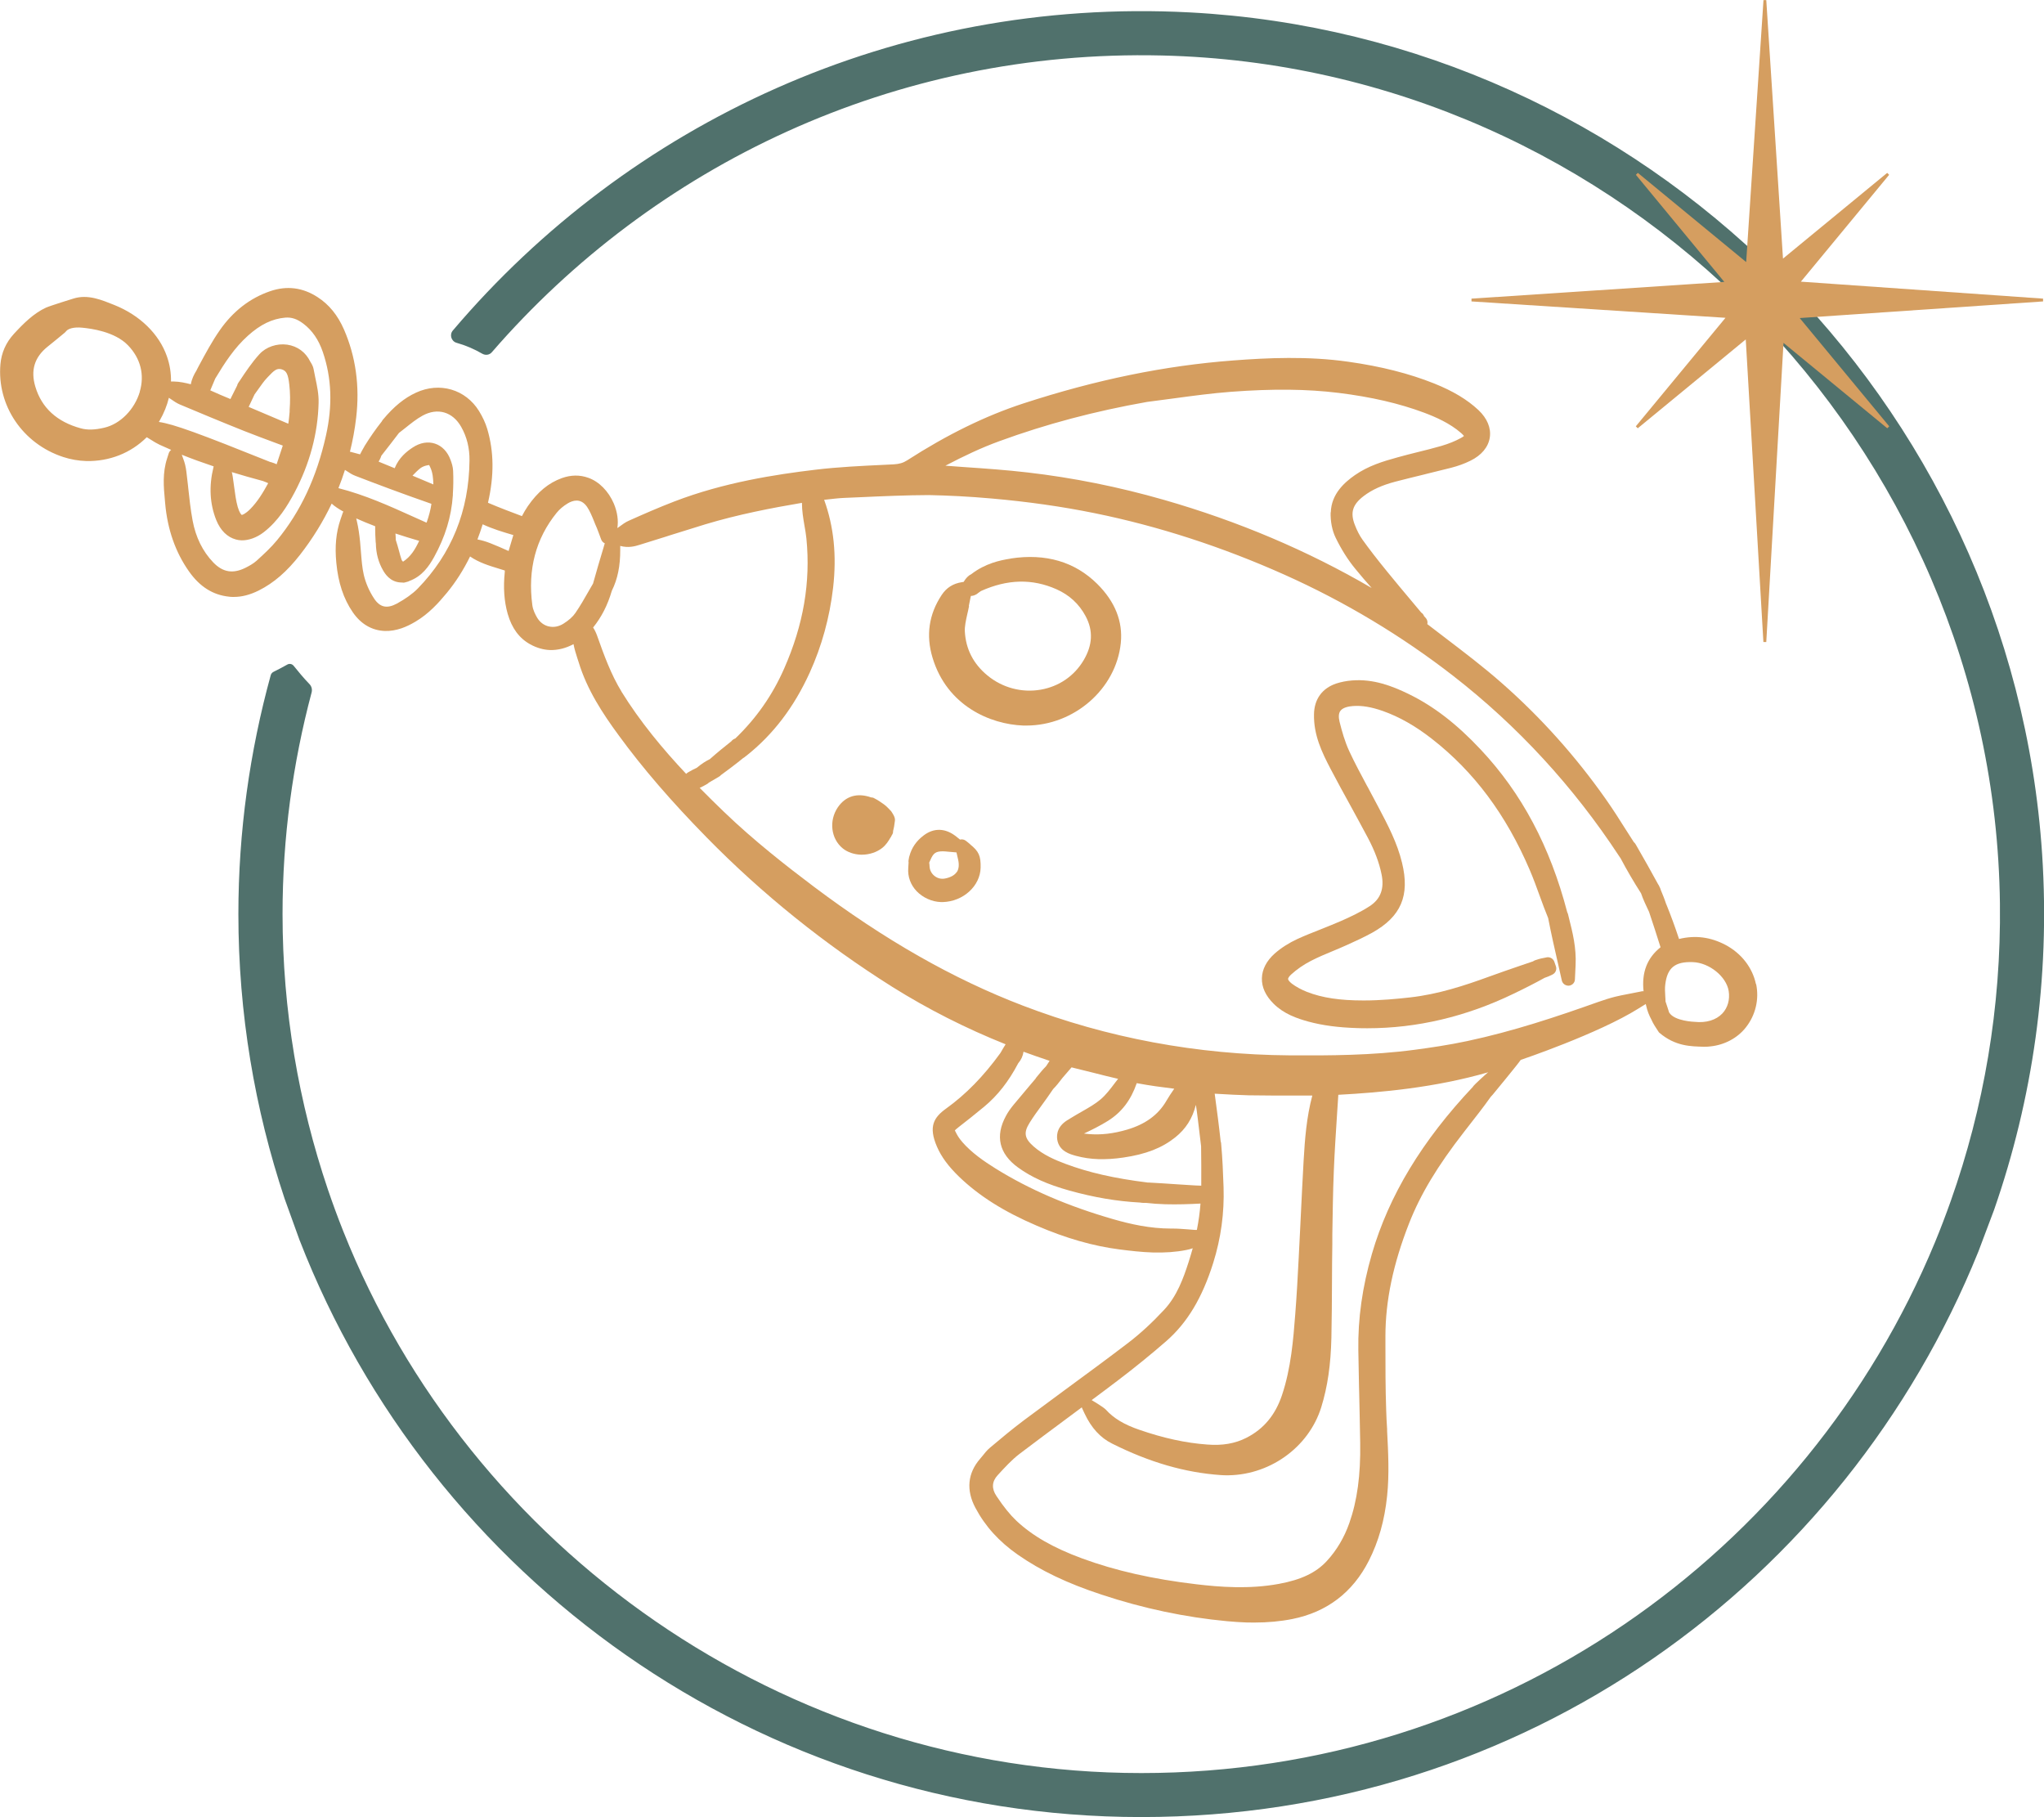
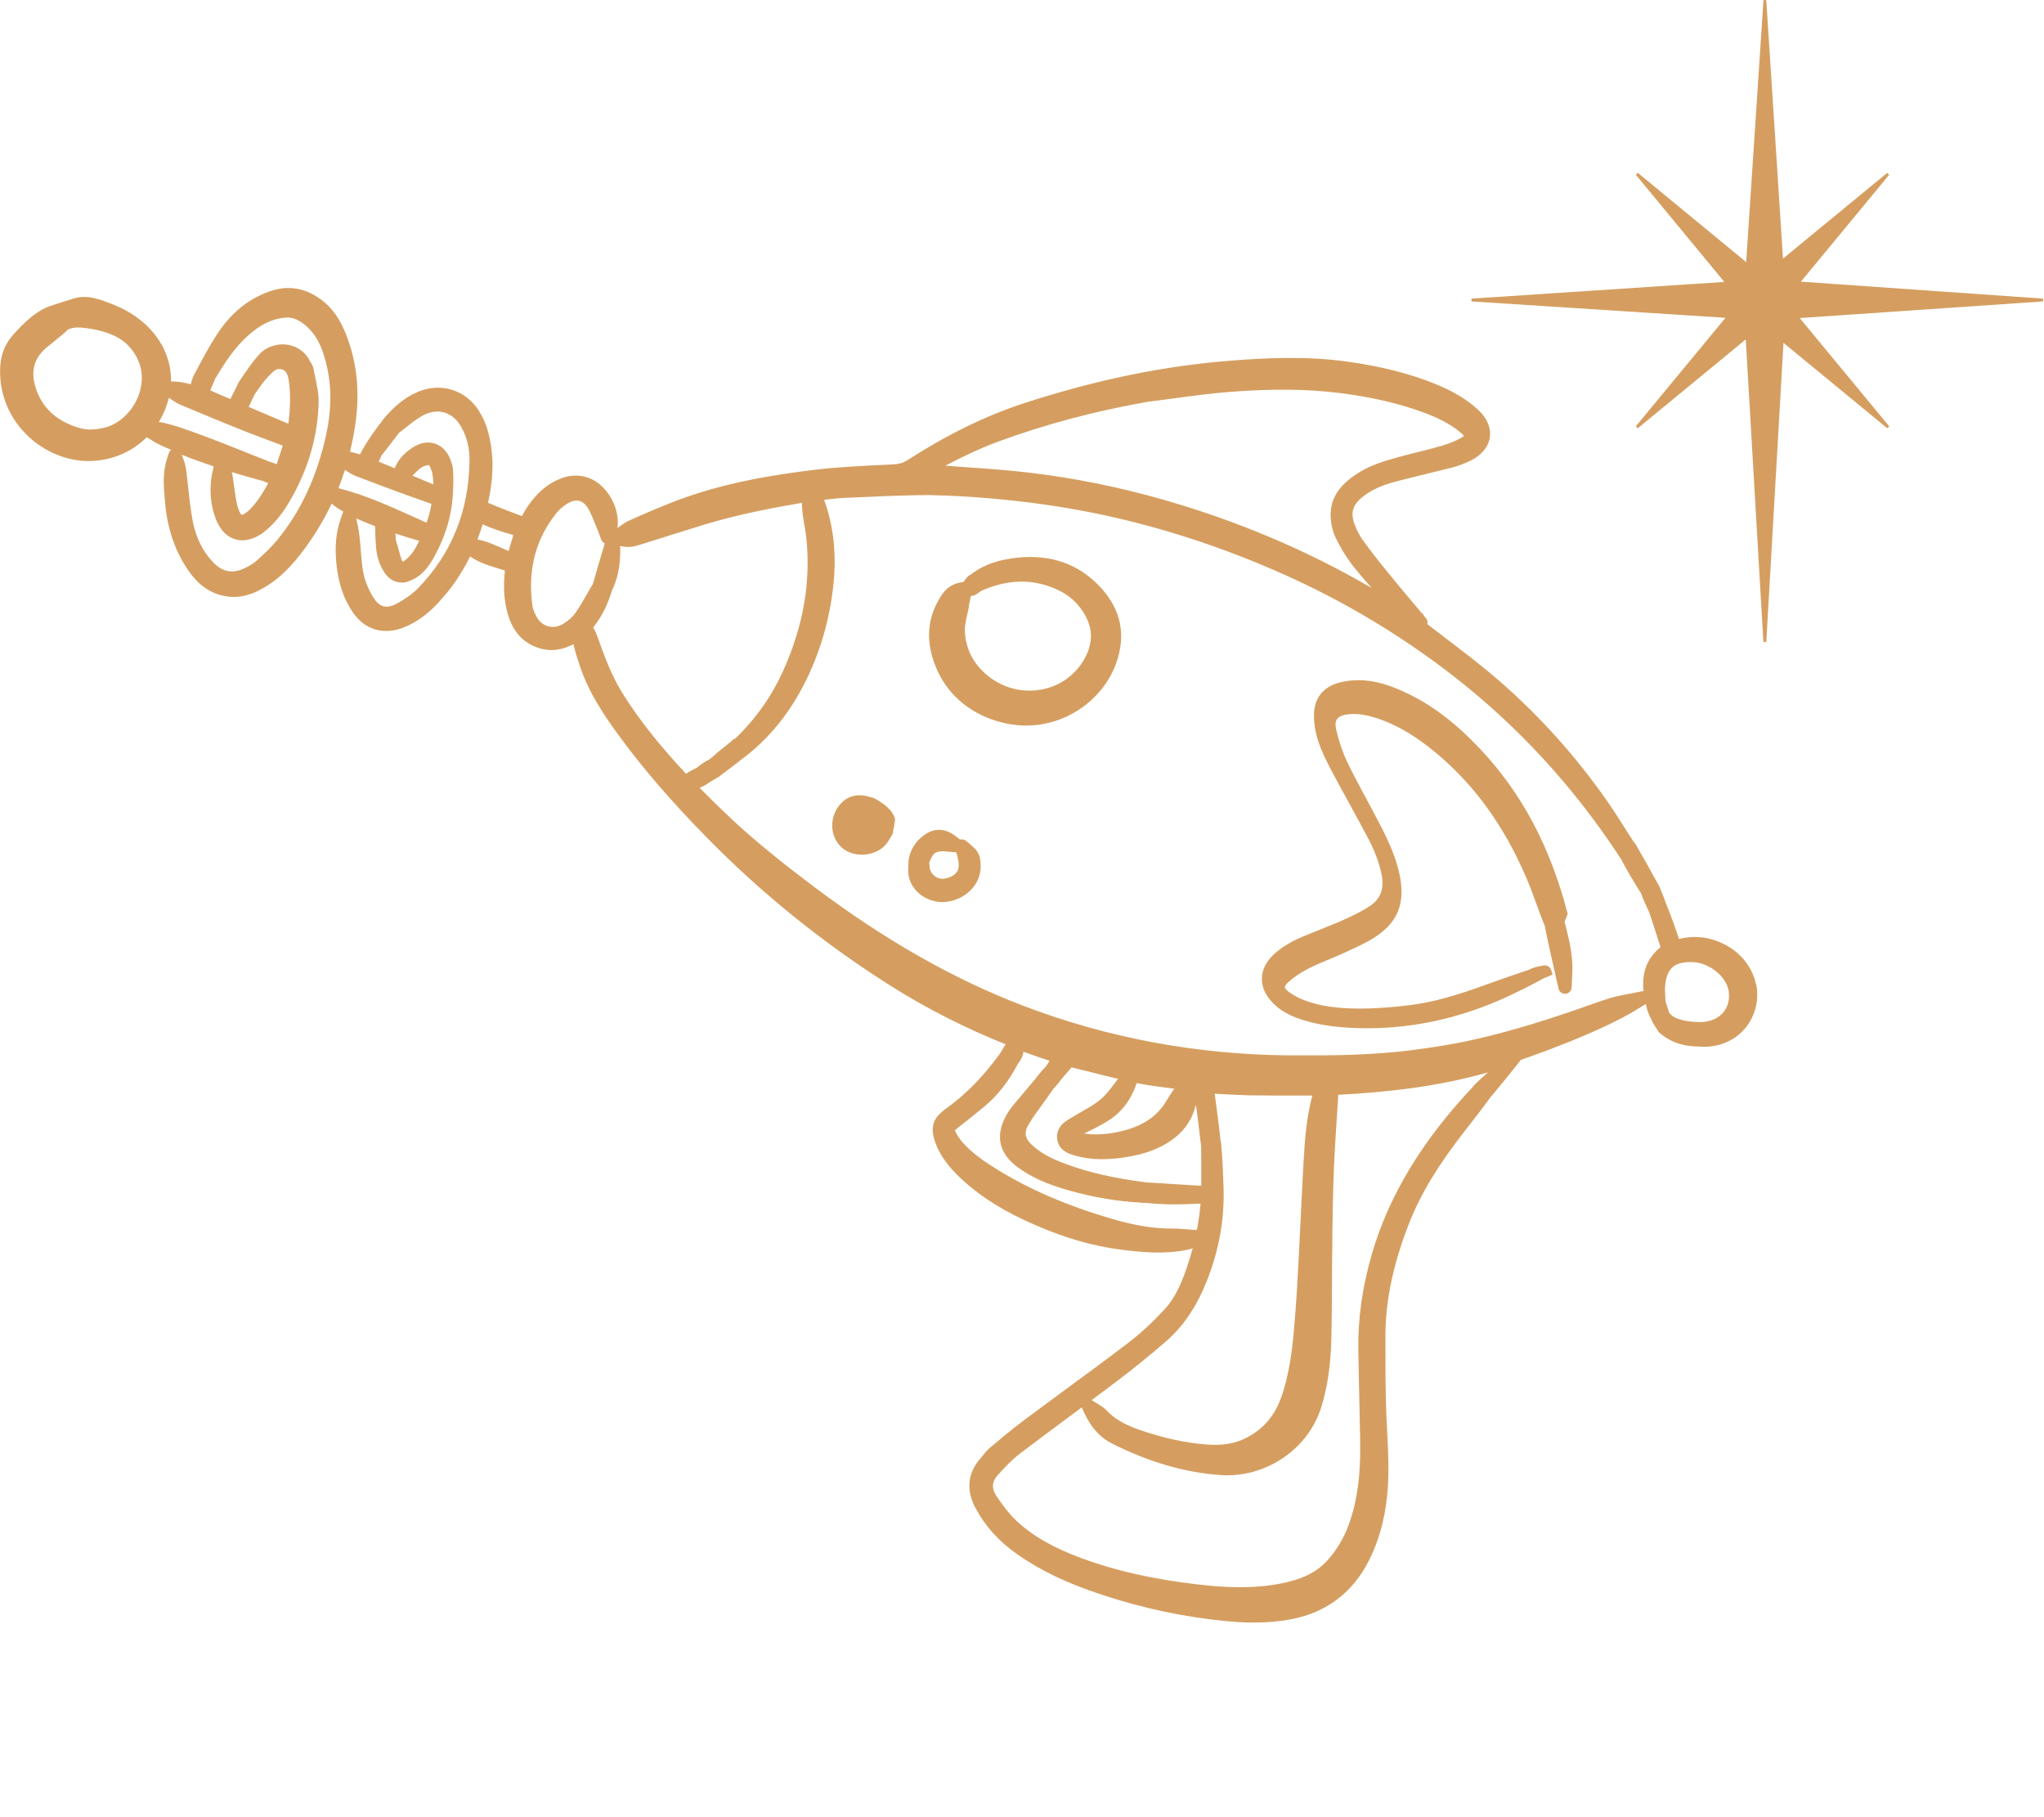
<svg xmlns="http://www.w3.org/2000/svg" id="Layer_2" data-name="Layer 2" viewBox="0 0 242.06 215.15">
  <defs>
    <style>
      .cls-1 {
        fill: #d59e60;
      }

      .cls-2 {
        fill: #50716c;
      }
    </style>
  </defs>
  <g id="Layer_1-2" data-name="Layer 1">
    <g>
-       <path class="cls-2" d="m35.49,146.87c15.52,39.91,54.33,68.28,99.66,68.28s83.28-27.75,99.14-66.96l1.86-4.94c4.55-13.08,6.66-27.28,5.69-42.1C238.3,47.45,194.67,4.32,140.92,1.47,105.98-.37,74.4,14.66,53.63,39.13c-.43.5-.19,1.28.44,1.46,1.07.3,2.09.74,3.04,1.29.38.22.86.16,1.14-.18C77.4,19.61,105.89,5.82,137.6,6.57c54.36,1.28,98.57,46.03,99.24,100.4.15,12.36-1.92,24.21-5.81,35.2-.59,1.66-1.21,3.3-1.88,4.92-15.26,36.89-51.59,62.85-93.99,62.85s-79.57-26.58-94.51-64.16c-.65-1.63-1.25-3.27-1.82-4.94-3.46-10.24-5.37-21.19-5.37-32.6,0-9.08,1.21-17.87,3.44-26.24.1-.37,0-.75-.27-1.02-.62-.63-1.41-1.59-1.85-2.14-.18-.23-.5-.3-.76-.15-.48.27-1.19.65-1.63.86-.16.08-.28.22-.33.4-2.48,9.02-3.83,18.5-3.83,28.29,0,11.77,1.94,23.08,5.47,33.68l1.79,4.96Z" />
      <g>
-         <path class="cls-1" d="m185.66,108.17c-.01-.05-.03-.11-.06-.15-2.03-7.78-5.38-14.08-10.24-19.26-2.87-3.06-5.6-5.16-8.59-6.61-1.86-.9-4.11-1.79-6.66-1.58-.67.05-1.3.18-1.86.36-1.67.56-2.61,1.85-2.64,3.64-.05,2.45.92,4.49,2,6.54.76,1.46,1.57,2.92,2.35,4.34.68,1.25,1.36,2.49,2.03,3.75.81,1.53,1.34,2.94,1.62,4.32.35,1.69-.11,2.93-1.4,3.77-1.06.69-2.26,1.26-3.4,1.76-.78.34-1.59.66-2.46,1.01-.89.35-1.8.71-2.68,1.11-1.02.47-1.96,1.07-2.72,1.74-.96.86-1.48,1.86-1.51,2.91-.03,1.08.45,2.1,1.41,3.05,1.21,1.19,2.75,1.72,4.09,2.09,1.7.46,3.53.7,5.75.77.41.01.83.03,1.26.02,5.86,0,11.68-1.37,17.3-4.09,1.38-.66,2.53-1.25,3.67-1.88.3-.09.55-.21.77-.31l.18-.09c.35-.18.52-.59.39-.96l-.19-.55c-.13-.36-.51-.58-.88-.52l-.19.04c-.32.06-.65.12-1.02.25l-.21.07c-.08.03-.15.07-.22.12l-1.53.52c-1.21.42-2.46.84-3.68,1.29-2.9,1.06-6.04,2.09-9.36,2.46-1.5.17-3.48.36-5.46.36h-.06c-2.8,0-4.86-.31-6.67-1.01-.68-.27-1.31-.61-1.8-.98-.32-.25-.44-.45-.45-.55,0-.09.09-.28.36-.53.69-.63,1.51-1.19,2.37-1.63.84-.43,1.74-.81,2.64-1.18.55-.23,1.1-.46,1.67-.72.91-.41,1.94-.88,2.92-1.42,3.42-1.91,4.48-4.39,3.54-8.27-.57-2.38-1.7-4.51-2.79-6.58l-.41-.77c-.27-.52-.55-1.04-.83-1.56l-.13-.23c-.71-1.33-1.45-2.7-2.09-4.08-.53-1.14-.88-2.4-1.15-3.48-.14-.58-.11-1.01.09-1.29.29-.41.97-.54,1.48-.58,1.06-.08,2.16.1,3.54.58,1.95.69,3.86,1.77,5.82,3.3,4.99,3.89,8.79,8.98,11.6,15.55.43,1.01.8,2.02,1.19,3.1.31.86.64,1.75.98,2.57.36,1.86.79,3.75,1.25,5.76l.37,1.64c.09.38.44.63.84.61.39-.04.7-.35.71-.74l.08-1.68c.1-2.08-.34-3.83-.81-5.69l-.1-.41Z" />
+         <path class="cls-1" d="m185.66,108.17c-.01-.05-.03-.11-.06-.15-2.03-7.78-5.38-14.08-10.24-19.26-2.87-3.06-5.6-5.16-8.59-6.61-1.86-.9-4.11-1.79-6.66-1.58-.67.05-1.3.18-1.86.36-1.67.56-2.61,1.85-2.64,3.64-.05,2.45.92,4.49,2,6.54.76,1.46,1.57,2.92,2.35,4.34.68,1.25,1.36,2.49,2.03,3.75.81,1.53,1.34,2.94,1.62,4.32.35,1.69-.11,2.93-1.4,3.77-1.06.69-2.26,1.26-3.4,1.76-.78.34-1.59.66-2.46,1.01-.89.35-1.8.71-2.68,1.11-1.02.47-1.96,1.07-2.72,1.74-.96.86-1.48,1.86-1.51,2.91-.03,1.08.45,2.1,1.41,3.05,1.21,1.19,2.75,1.72,4.09,2.09,1.7.46,3.53.7,5.75.77.41.01.83.03,1.26.02,5.86,0,11.68-1.37,17.3-4.09,1.38-.66,2.53-1.25,3.67-1.88.3-.09.55-.21.77-.31l.18-.09l-.19-.55c-.13-.36-.51-.58-.88-.52l-.19.04c-.32.06-.65.12-1.02.25l-.21.07c-.08.03-.15.07-.22.12l-1.53.52c-1.21.42-2.46.84-3.68,1.29-2.9,1.06-6.04,2.09-9.36,2.46-1.5.17-3.48.36-5.46.36h-.06c-2.8,0-4.86-.31-6.67-1.01-.68-.27-1.31-.61-1.8-.98-.32-.25-.44-.45-.45-.55,0-.09.09-.28.36-.53.69-.63,1.51-1.19,2.37-1.63.84-.43,1.74-.81,2.64-1.18.55-.23,1.1-.46,1.67-.72.91-.41,1.94-.88,2.92-1.42,3.42-1.91,4.48-4.39,3.54-8.27-.57-2.38-1.7-4.51-2.79-6.58l-.41-.77c-.27-.52-.55-1.04-.83-1.56l-.13-.23c-.71-1.33-1.45-2.7-2.09-4.08-.53-1.14-.88-2.4-1.15-3.48-.14-.58-.11-1.01.09-1.29.29-.41.97-.54,1.48-.58,1.06-.08,2.16.1,3.54.58,1.95.69,3.86,1.77,5.82,3.3,4.99,3.89,8.79,8.98,11.6,15.55.43,1.01.8,2.02,1.19,3.1.31.86.64,1.75.98,2.57.36,1.86.79,3.75,1.25,5.76l.37,1.64c.09.38.44.63.84.61.39-.04.7-.35.71-.74l.08-1.68c.1-2.08-.34-3.83-.81-5.69l-.1-.41Z" />
        <path class="cls-1" d="m119.7,66.14c-1.31.2-3.02.58-4.66,1.83-.34.17-.64.46-.91.91,0,0,0,.01,0,.02l-.21.03c-1.06.17-1.83.65-2.41,1.53-1.51,2.28-1.87,4.77-1.08,7.4,1.71,5.71,6.83,7.91,10.77,8.05.11,0,.23,0,.34,0,5.65,0,10.63-4.32,11.19-9.77.26-2.55-.68-4.91-2.8-7.01-2.64-2.61-6.09-3.63-10.23-3Zm-4.97,5.62h0c.06-.34.13-.67.21-1.04l.04-.16c.22,0,.43-.06.7-.22.05-.03.1-.07.15-.12.1-.06.2-.13.34-.24,3.15-1.41,6.07-1.48,8.94-.21,1.53.68,2.69,1.75,3.46,3.2.91,1.71.82,3.42-.25,5.22-1.11,1.86-2.91,3.09-5.07,3.47-2.24.39-4.54-.22-6.31-1.68-1.67-1.37-2.57-3.13-2.68-5.22-.03-.61.13-1.31.28-1.99.08-.34.16-.68.22-1.02Z" />
        <path class="cls-1" d="m207.95,116.54c-.41-1.97-1.73-3.66-3.61-4.66-1.77-.93-3.57-1.17-5.5-.7-.49-1.48-.95-2.73-1.48-4.04-.02-.04-.03-.07-.05-.11-.2-.61-.44-1.19-.64-1.67-.02-.08-.04-.15-.08-.23l-.06-.12s-.06-.14-.07-.15c-.03-.06-.07-.12-.11-.18-.82-1.49-1.67-3.03-2.59-4.61l-.09-.15c-.05-.08-.11-.15-.18-.2l-.91-1.42c-.69-1.1-1.56-2.47-2.45-3.73-3.55-5.04-7.68-9.65-12.28-13.69-2.16-1.9-4.38-3.59-6.86-5.48-.65-.5-1.31-1-1.96-1.5h0c.06-.25,0-.5-.16-.7l-.22-.24s-.07-.14-.07-.15c-.05-.1-.15-.2-.27-.28l-1.13-1.35c-.95-1.13-1.94-2.31-2.89-3.48-1.24-1.52-2.14-2.69-2.93-3.79-.35-.49-.66-1.09-.93-1.8-.54-1.42-.25-2.37,1.06-3.37.98-.75,2.19-1.3,3.8-1.72,1.12-.29,2.26-.57,3.41-.85l.19-.05c.98-.24,1.97-.48,2.95-.73.82-.21,1.6-.49,2.3-.84,1.31-.64,2.12-1.62,2.29-2.75.17-1.12-.31-2.27-1.35-3.25-1.33-1.24-2.99-2.24-5.23-3.14-2.95-1.18-6.29-2.03-10.19-2.58-4.78-.68-9.57-.46-13.61-.15-8.11.61-16.24,2.28-24.86,5.09-4.49,1.47-8.99,3.67-13.75,6.73-.48.31-.93.44-1.58.48l-1.2.06c-2.53.12-5.39.25-8.12.58-4.69.56-10.82,1.5-16.69,3.76-1.82.7-3.58,1.47-5.37,2.27-.42.18-.76.44-1.13.71-.07.06-.16.12-.24.17.14-.88.01-1.89-.42-2.91-.63-1.47-1.76-2.61-3.03-3.05-1.01-.36-2.06-.34-3.12.04-1.58.57-2.86,1.63-4.03,3.32-.26.38-.48.76-.7,1.18-1.2-.45-2.59-.97-4.02-1.58.74-3.21.71-6.07-.09-8.75-.21-.7-.54-1.41-.97-2.11-1.6-2.58-4.67-3.47-7.46-2.18-1.39.64-2.61,1.63-3.93,3.21-.05.06-.09.12-.12.19-.72.91-1.37,1.84-2.05,2.93-.02.03-.04.07-.05.1-.18.3-.34.6-.48.88l-1.12-.3s-.05,0-.08,0c.33-1.32.58-2.67.74-4.05.44-3.73-.05-7.24-1.45-10.45-.74-1.68-1.75-2.93-3.11-3.81-1.76-1.15-3.65-1.39-5.63-.71-2.39.82-4.39,2.37-5.96,4.62-.93,1.33-1.68,2.74-2.48,4.22l-.24.46s-.03.06-.04.09c-.29.46-.56,1-.67,1.63-.6-.15-1.28-.32-2.07-.33h-.28c.02-1-.14-2-.48-2.97-.93-2.66-3.21-4.88-6.24-6.09-1.44-.57-3.1-1.31-4.86-.75,0,0-2.75.85-3.23,1.07-1.44.66-2.67,1.88-3.8,3.11-.94,1.03-1.47,2.23-1.59,3.59-.42,4.89,2.64,9.41,7.43,10.98.88.29,1.8.45,2.73.48,2.74.06,5.28-.94,7.17-2.82l.49.3c.36.23.67.42,1.01.58.46.21.92.42,1.39.62-.13.1-.22.23-.28.38l-.2.63c-.56,1.72-.41,3.38-.26,4.98l.03.34c.27,3.08,1.22,5.8,2.83,8.07,1.27,1.8,2.82,2.78,4.73,2.98.14.02.28.03.42.03.06,0,.11,0,.17,0,.94,0,1.9-.25,2.93-.76,1.78-.89,3.34-2.24,4.9-4.24,1.49-1.91,2.73-3.93,3.74-6.05.32.3.8.62,1.39.95-.04.05-.06.11-.09.18l-.26.76c-.52,1.53-.68,3.16-.49,5.12.22,2.34.85,4.25,1.94,5.84.96,1.41,2.28,2.18,3.82,2.23.64.02,1.29-.09,1.97-.32.52-.18,1.07-.44,1.67-.8,1.54-.92,2.68-2.17,3.68-3.38,1.08-1.31,1.98-2.73,2.76-4.32,1.05.72,2.22,1.08,3.37,1.43.25.08.49.15.74.23,0,.07.01.13,0,.17-.19,1.84-.08,3.47.35,4.98.49,1.69,1.36,2.87,2.66,3.59.76.42,1.56.65,2.36.68.92.02,1.85-.21,2.77-.7.11.58.28,1.12.44,1.62l.17.52c.99,3.26,2.85,6.08,4.72,8.63,2.85,3.91,6.27,7.87,10.45,12.13,6.56,6.69,13.96,12.64,21.97,17.68,4.2,2.63,8.71,4.92,13.42,6.8-.17.28-.36.58-.58.97-.01.02-.02.05-.04.07-2,2.76-4.1,4.9-6.41,6.56-1.48,1.06-2.13,2.14-1.1,4.52.52,1.21,1.36,2.34,2.62,3.56,2.37,2.28,5.3,4.13,9.2,5.8,3.46,1.49,6.67,2.41,9.8,2.81,1.26.16,2.6.32,3.93.36,1.46.04,2.74-.05,3.96-.29.25-.05.52-.11.78-.21-.15.53-.31,1.08-.49,1.64-.6,1.87-1.37,4.01-2.87,5.62-1.41,1.52-2.84,2.84-4.24,3.91-2.47,1.89-5.02,3.76-7.5,5.58-1.62,1.19-3.23,2.38-4.84,3.58-1.45,1.08-2.89,2.3-4.05,3.27-.36.3-.65.66-.94,1.03l-.25.3c-1.48,1.7-1.67,3.71-.56,5.8,1.16,2.19,2.8,4,5.02,5.55,2.69,1.88,5.84,3.39,9.91,4.73,4.92,1.63,9.92,2.69,14.88,3.15.81.08,1.57.12,2.3.15.31,0,.61.01.91.01,1.62,0,3.11-.14,4.52-.42,4.09-.82,7.14-3.14,9.05-6.89,1.16-2.28,1.87-4.79,2.17-7.68.27-2.59.13-5.18,0-7.69v-.23c-.05-.75-.09-1.5-.11-2.25-.09-2.57-.09-5.2-.09-7.87v-.87c0-4.2.92-8.58,2.81-13.39,1.35-3.43,3.35-6.76,6.49-10.79l.59-.76c.82-1.05,1.68-2.14,2.59-3.42.08-.08.16-.16.23-.25,0,0,3.09-3.74,3.31-4.11,0,0,9.19-3.1,13.94-6.08l.87-.54c.01.06.02.11.04.17,0,.02.02.05.02.07.12.56.32,1.07.61,1.61.2.47.49.9.78,1.34l.12.18c1.95,1.68,3.85,1.64,5.24,1.69.06,0,.13,0,.19,0,.22,0,.44-.01.66-.04,1.66-.17,3.19-.98,4.18-2.23,1.16-1.46,1.61-3.34,1.23-5.16ZM42.18,61.38c.69.31,1.44.62,2.25.93,0,.04,0,.07,0,.11v.23c0,.44.02.89.06,1.55,0,.04.01.08.02.13.02,1.2.31,2.28.87,3.23.2.34.81,1.37,2.11,1.41.03,0,.05,0,.08,0,.14.03.29.03.43-.02l.22-.06c.09-.02.18-.05.26-.1,1.5-.55,2.32-1.74,2.93-2.84,1.31-2.38,2.04-4.73,2.22-7.32,0-.05,0-.1,0-.16.06-.88.07-1.8.03-2.72-.02-.47-.16-.91-.3-1.28-.35-.97-1-1.66-1.84-1.94-.84-.28-1.78-.12-2.65.46-.69.45-1.63,1.19-2.13,2.45-.63-.26-1.26-.52-1.9-.78.11-.19.23-.41.32-.7.66-.84,1.33-1.7,2.09-2.7.27-.2.53-.41.79-.62.61-.49,1.31-1.05,2.01-1.43,1.77-.97,3.56-.45,4.57,1.34.67,1.18,1,2.52.98,3.98-.06,5.95-2.12,11.05-6.13,15.16-.61.62-1.45,1.22-2.49,1.79-1.17.62-2,.43-2.69-.63-.56-.85-.98-1.81-1.21-2.79-.19-.83-.26-1.74-.33-2.62-.03-.44-.07-.88-.11-1.32-.08-.78-.19-1.62-.39-2.46l-.06-.27Zm-1.33-5.74l.27.17c.27.18.58.39.96.53,2.34.9,5.45,2.08,8.88,3.27.01,0,.03,0,.04.01.03.02.06.03.09.05-.1.69-.29,1.41-.57,2.21-.02,0-.04-.01-.06-.02,0,0,0,0-.01,0l-1.56-.7c-2.77-1.25-5.64-2.55-8.81-3.36.28-.71.54-1.43.77-2.16Zm8.93-.2c.21-.16.52-.29.81-.34.12-.02.2-.03.22-.04.03.04.08.12.15.29.28.6.34,1.26.36,2.01-.81-.34-1.64-.69-2.47-1.04.31-.32.61-.63.93-.88Zm-2.04,11.06c-.08-.04-.15-.12-.2-.28-.11-.31-.19-.63-.29-1-.11-.4-.22-.81-.38-1.29,0-.25-.02-.51-.04-.76.93.31,1.88.6,2.81.87,0,0,0,0,0,0-.5,1.06-1,1.86-1.9,2.46Zm-26.22-12.66c1.19.48,2.44.93,3.78,1.38l-.02.1c-.55,2.24-.44,4.34.33,6.26.5,1.23,1.3,2.02,2.33,2.3.22.06.45.1.7.1.79.01,1.75-.31,2.59-.96,1.73-1.34,2.81-3.13,3.65-4.7,1.8-3.41,2.76-6.98,2.85-10.61.03-1.02-.18-2.01-.4-3.04-.07-.32-.13-.64-.19-.96-.06-.33-.21-.59-.39-.88-.55-1.13-1.52-1.84-2.74-2.02-1.22-.17-2.51.27-3.29,1.13-.91,1-1.67,2.15-2.34,3.16,0,0-.09.14-.1.14l-.1.16c-.05.08-.08.17-.1.26-.21.41-.42.84-.67,1.34-.04.08-.08.16-.12.25-.84-.34-1.62-.68-2.39-1.03.18-.42.36-.85.57-1.35,0,0,0-.02.01-.03,1.12-1.86,2.27-3.65,3.89-5.1,1.48-1.33,2.88-2,4.41-2.13.76-.06,1.41.16,2.15.72,1.05.8,1.8,1.89,2.3,3.35,1.05,3.08,1.17,6.32.37,9.9-1.1,4.94-3,8.99-5.78,12.37-.71.87-1.56,1.65-2.44,2.45-.4.36-.93.64-1.35.85-1.46.71-2.65.51-3.77-.65-1.26-1.31-2.08-2.98-2.45-4.96-.24-1.28-.39-2.66-.52-3.87l-.02-.21c-.06-.57-.13-1.14-.2-1.72-.07-.56-.19-1.06-.37-1.52l-.16-.44Zm8.64-7.16c.18-.24.34-.47.51-.71.31-.44.6-.85.92-1.19l.14-.15c.73-.78,1.06-1.06,1.62-.9.57.17.77.56.91,1.82.11.93.12,1.94.04,3.01v.21c-.05.47-.08.95-.16,1.4-1.58-.68-3.12-1.33-4.69-1.99.24-.51.48-1.01.7-1.49Zm1.47,10.48s.09.03.13.05c-.6,1.1-1.25,2.18-2.12,3.06-.59.59-.94.7-1.01.7-.06-.03-.28-.26-.48-.95-.21-.74-.31-1.56-.42-2.36-.05-.41-.11-.81-.17-1.22-.03-.17-.06-.35-.11-.54,1.12.34,2.31.69,3.59,1.03.03,0,.05.01.08.02.17.07.34.13.51.2Zm-11.32-9.85c.28.19.6.42.98.58,2.26.95,4.94,2.07,7.65,3.15,1.16.46,2.32.89,3.69,1.4l.86.32c-.24.71-.48,1.45-.73,2.21-.2-.09-.41-.18-.7-.26-.01,0-.03,0-.04,0-8.42-3.38-11.46-4.5-13.21-4.75.03-.05.06-.11.1-.16.51-.89.87-1.79,1.09-2.7l.31.21Zm-3.75-.93c-.62,2.1-2.31,3.82-4.2,4.26-1.14.27-2,.29-2.78.08-2.84-.77-4.66-2.44-5.4-4.95-.57-1.92-.1-3.46,1.43-4.7.67-.54,1.34-1.08,2.07-1.69.02-.02.13-.14.15-.16.22-.29.87-.52,1.9-.42s3.86.45,5.44,2.1c1.48,1.54,1.97,3.48,1.38,5.48Zm44.23,16.98c-.18.61-.36,1.24-.56,1.88-.76-.34-1.47-.65-2.16-.92-.5-.2-1.02-.35-1.53-.45.22-.57.43-1.17.62-1.79,1.18.55,2.4.91,3.58,1.26h.05Zm113.67,65.29c-6.05,6.41-9.97,12.89-11.99,19.81-1.14,3.94-1.67,7.67-1.61,11.42.02,1.43.05,2.86.08,4.3l.02.71c.04,1.98.09,3.96.12,5.94.06,3.83-.35,6.85-1.29,9.52-.6,1.7-1.49,3.21-2.66,4.48-1.27,1.38-3.02,2.22-5.68,2.71-3.5.65-7.04.37-9.74.05-5.2-.61-9.65-1.62-13.58-3.07-3.39-1.25-5.85-2.66-7.75-4.44-.77-.73-1.51-1.64-2.38-2.95-.59-.88-.54-1.71.15-2.46.82-.89,1.66-1.82,2.61-2.54,1.9-1.45,3.86-2.89,5.75-4.3l.35-.26c.41-.31.83-.62,1.25-.93.01.05.03.09.05.13l.29.62c.8,1.69,1.86,2.85,3.25,3.54,4.43,2.22,8.65,3.44,12.9,3.73l.42.02c5.18.13,9.95-3.23,11.45-8.06.75-2.42,1.13-5.04,1.2-8.25.05-2.22.06-4.48.07-6.66,0-1.47.02-2.93.04-4.4v-1.13c.04-2.35.07-5.01.18-7.61.09-2.22.24-4.47.38-6.65l.15-2.29c5.03-.27,11.44-.84,17.76-2.67-.15.07-1.75,1.57-1.79,1.66Zm-60.53,6.53c-.24-.27-.45-.57-.62-.88-.19-.33-.21-.46-.24-.43.02-.04.11-.15.44-.4.85-.66,1.96-1.53,3.04-2.43,1.6-1.33,2.9-2.99,4.03-5.14.35-.41.56-.87.63-1.37,1.01.37,2.04.73,3.09,1.08-.13.19-.27.4-.42.64-.35.35-.7.76-1.18,1.36-.03.04-.06.08-.08.13l-.63.74c-.66.78-1.32,1.56-1.97,2.35-.37.45-.67.88-.89,1.3-1.3,2.38-.81,4.48,1.42,6.1,1.61,1.17,3.48,2.01,6.09,2.74,2.91.81,5.61,1.27,8.38,1.42.12.02.25.04.42.04.08,0,.15,0,.29,0,.71.08,1.47.14,2.25.16,1.45.04,2.89-.01,4.19-.08-.08,1.03-.22,2.06-.43,3.12h-.23c-.28-.03-.56-.05-.88-.07-.56-.04-1.15-.09-1.72-.09-.08,0-.15,0-.23,0-2.51,0-4.82-.53-6.81-1.1-5.39-1.55-9.97-3.52-14-6.03-1.31-.82-2.8-1.83-3.94-3.15Zm24.15-4.75c-.96,1.6-2.46,2.69-4.59,3.32-1.62.48-3.11.65-4.56.53-.21-.02-.4-.04-.56-.06.95-.45,1.92-.93,2.85-1.51,1.62-1.02,2.7-2.44,3.4-4.46l.1.02c1.44.27,2.87.46,4.34.64-.34.48-.67.99-.99,1.53Zm-6.04-2.21c-.56.74-1.09,1.44-1.71,1.96-.61.52-1.36.95-2.18,1.42-.44.25-.89.51-1.33.78l-.13.08s-.06.04-.09.06c-1.4.76-1.48,1.81-1.4,2.39.21,1.41,1.53,1.76,2.23,1.95.85.23,1.73.36,2.67.39.91.02,1.86-.03,2.93-.19,2.68-.39,4.57-1.13,6.15-2.39,1.25-1,2.04-2.24,2.44-3.85.03.19.06.38.09.58.11.79.2,1.58.3,2.41.07.57.13,1.14.22,1.82,0,.02,0,.05.01.07.02,1.53.03,3.09.02,4.69-.4-.01-.83-.03-1.26-.06l-1.73-.11c-1.03-.07-2.06-.14-3.22-.2-.01,0-.02,0-.03,0-.03,0-.07,0-.1,0-4-.5-7-1.19-9.73-2.21-1.24-.46-2.66-1.07-3.79-2.07-1.08-.95-1.2-1.62-.48-2.78.44-.71.92-1.37,1.44-2.08.43-.59.87-1.2,1.36-1.93.35-.35.68-.76,1.11-1.33.38-.43.73-.84,1.07-1.24l.27.07c.72.17,1.45.36,2.27.56.97.25,1.97.5,2.97.73-.12.15-.23.3-.35.45Zm12.86,12.34c-.06-1.68-.12-3.33-.29-5.19,0-.07-.02-.13-.05-.2-.2-1.87-.45-3.73-.71-5.67l.39.02c1.19.07,2.42.14,3.63.17,1.82.03,3.67.03,5.46.03h2.08c-.68,2.56-.88,5.11-1.03,7.72-.13,2.28-.24,4.61-.35,6.86l-.03.63c-.06,1.33-.13,2.66-.2,3.98-.12,2.37-.24,4.51-.41,6.69-.23,3-.5,6.4-1.57,9.59-.79,2.36-2.17,4.01-4.21,5.05-1.33.68-2.85.95-4.66.8-2.52-.18-5.15-.75-8.04-1.75-1.78-.61-3.03-1.36-3.94-2.37-.29-.32-1.69-1.14-1.69-1.14,1.02-.75,2.03-1.52,3.04-2.28,2.07-1.57,4.01-3.15,5.78-4.69,2.5-2.18,4.27-5.13,5.57-9.26.92-2.92,1.33-5.94,1.23-8.99Zm-79.92-66.39c-.56-.13-1.04-.49-1.36-1.02-.22-.37-.51-.93-.58-1.51-.56-4.2.41-7.87,2.88-10.92.33-.41.8-.81,1.32-1.12.3-.18.67-.33,1.04-.33.42,0,.86.19,1.24.74.32.47.57,1.07.81,1.66.11.29.23.57.35.84.07.16.13.32.2.52l.32.86c.08.2.23.36.42.44l-.16.55c-.4,1.33-.81,2.7-1.23,4.22-.18.3-.36.61-.55.95-.48.85-.99,1.73-1.54,2.53-.3.44-.79.88-1.42,1.27-.54.34-1.16.46-1.73.32Zm8.63,7.73c-1.26-2.05-2.09-4.36-2.89-6.61-.13-.36-.27-.67-.48-.99.99-1.23,1.71-2.62,2.22-4.36,0,0,0,0,0,0,.68-1.36,1-2.94.99-4.83v-.47c.96.26,1.73.05,2.3-.13l.19-.06c.97-.3,1.95-.6,2.92-.91l.46-.15c1.39-.44,2.79-.87,4.18-1.3,3.88-1.17,7.91-1.95,11.47-2.55,0,.93.15,1.83.3,2.7.09.5.18,1.03.23,1.53.51,5.17-.35,10.21-2.64,15.4-1.39,3.16-3.29,5.87-5.78,8.27-.19.06-.36.18-.48.34-.81.64-1.64,1.31-2.54,2.11-.5.24-.99.56-1.54,1.02-.31.14-.6.29-.87.45l-.21.12c-.07.04-.13.1-.18.15-2.74-2.91-5.45-6.16-7.67-9.75Zm83.97-21.24c-.03,1.09.18,2.16.59,3,.67,1.38,1.45,2.62,2.33,3.69.63.77,1.28,1.53,1.94,2.27-7.55-4.41-15.81-7.91-24.59-10.43-5.36-1.54-10.8-2.63-16.17-3.25-2.5-.29-5.05-.47-7.56-.64-.72-.05-1.44-.1-2.16-.16,2.2-1.15,4.24-2.12,6.41-2.91,5.53-2.02,11.25-3.54,17.47-4.64,1.03-.13,2.05-.27,3.18-.42,2.22-.3,4.52-.61,6.77-.78,4.94-.37,8.99-.33,12.73.13,3.89.48,7.2,1.25,10.12,2.34,1.33.5,3.04,1.23,4.4,2.42.17.15.27.26.33.34-.07.06-.18.15-.38.25-.65.36-1.42.67-2.3.93-.95.27-1.92.52-2.87.75-.76.19-1.52.38-2.27.59-1.79.49-3.52,1.02-5.1,2.12-1.2.84-2.79,2.21-2.85,4.41Zm36.94,56.7l-1.83.36c-.47.09-.95.18-1.42.3-.64.16-1.3.37-2.01.62-4.83,1.72-10.05,3.47-15.51,4.63-2.2.47-4.48.8-6.22,1.03-5.03.67-10.09.69-14.82.66-10.94-.08-21.57-2.06-31.58-5.89-8.26-3.16-16.37-7.78-24.8-14.12-3.05-2.3-7.02-5.38-10.58-8.81-.94-.9-1.91-1.86-2.89-2.85.28-.13.57-.27.93-.49.05-.03.1-.08.15-.13.29-.17.59-.34.91-.53h0c.06-.03.12-.06.17-.1,0,0,.17-.1.18-.11.06-.04.12-.09.17-.15.83-.61,1.75-1.29,2.65-2.03.06-.03.12-.06.17-.11l.19-.15s.01,0,.02-.01c3.18-2.53,5.63-5.75,7.49-9.83,1.43-3.15,2.36-6.53,2.77-10.05.44-3.83.09-7.24-1.06-10.42l.27-.03c.72-.08,1.46-.17,2.19-.2l1.87-.08c2.65-.12,5.39-.24,8.08-.25,2.3.05,4.69.16,7.48.41,4.21.37,8.31.95,12.18,1.74,7.52,1.53,15.07,3.98,22.45,7.28,7.13,3.19,13.85,7.22,19.98,11.98,7.63,5.93,14.24,13.11,19.63,21.32l.1.15s.04.06.07.09c.77,1.46,1.57,2.82,2.44,4.18.25.73.6,1.46.95,2.2.45,1.35.91,2.74,1.36,4.19-1.59,1.27-2.25,2.98-2.01,5.21-.03,0-.06,0-.09,0Zm3.15,2.54h0c-.12-.4-.26-.81-.43-1.32,0-.2-.02-.4-.03-.6-.03-.51-.06-.98,0-1.42.24-1.96,1.13-2.72,3.27-2.64,1.94.07,3.96,1.7,4.24,3.42.16,1.01-.11,1.98-.75,2.66-.74.78-1.91,1.14-3.29.99,0,0-2.37-.07-3-1.09Z" />
        <path class="cls-1" d="m105.49,96.01s-.46-.52-.77-.74l-.17-.12c-.26-.18-.52-.37-.88-.56l-.17-.09c-.1-.06-.22-.08-.33-.08h0c-1.64-.58-3.03-.17-3.95,1.17-1.08,1.59-.82,3.73.59,4.87.56.45,1.32.71,2.13.74.04,0,.09,0,.13,0,.89,0,1.76-.29,2.41-.8.45-.36.75-.83.97-1.22.06-.06.1-.14.13-.23l.09-.15c.07-.12.1-.25.09-.38.1-.36.15-.7.19-1.03l.03-.21c.06-.41-.27-.86-.48-1.18Z" />
        <path class="cls-1" d="m102.48,96.84c.11.02.27.03.43.04.22.1.42.17.63.24l.14.05c-.06.25-.13.51-.2.82-.35.37-.63.46-.86.5-.31.06-.6,0-.8-.14-.15-.11-.23-.26-.26-.45-.04-.29.04-.57.21-.77.16-.18.37-.29.62-.29h.08Z" />
        <path class="cls-1" d="m114.9,99.97l-.51-.41c-.2-.16-.46-.21-.7-.15l-.45-.36c-1.27-1.01-2.64-1.06-3.87-.12-.86.65-1.42,1.47-1.67,2.43-.03.07-.05.15-.06.25,0,.01-.04.21-.04.22-.02.1-.02.2,0,.29l-.04.66c-.08,1.01.27,1.98.99,2.74.74.77,1.82,1.26,2.89,1.29h.22c2.41-.07,4.42-1.9,4.47-4.07.03-1.39-.21-1.94-1.24-2.76Zm-1.59,3.27c-.25.38-.73.65-1.39.78-.42.08-.83,0-1.18-.25s-.57-.6-.64-1.01c-.01-.07-.02-.14-.02-.21,0-.13-.02-.26-.04-.41.05-.1.1-.21.15-.33.34-.8.63-1.01,1.47-1.01.18,0,.36.02.58.04l1.03.09.2.87c.13.6.08,1.09-.15,1.45Z" />
      </g>
      <g>
        <polygon class="cls-1" points="204.67 37.49 174.26 35.52 204.53 33.52 193.85 20.59 206.93 31.35 209 0 211 30.95 223.6 20.59 212.94 33.49 241.94 35.52 212.8 37.51 223.6 50.59 211.05 40.27 209 76.01 206.89 39.86 193.85 50.59 204.67 37.49" />
        <path class="cls-1" d="m208.83,76.02l-2.09-35.83-12.79,10.52-.23-.23,10.62-12.85-30.08-1.94v-.33l29.94-1.98-10.47-12.68.23-.23,12.83,10.56,2.05-31.02h.33l1.98,30.61,12.34-10.15.23.23-10.45,12.65,28.68,2.01v.33l-28.82,1.97,10.6,12.82-.23.23-12.29-10.11-2.04,35.42h-.33Zm-1.8-36.5l.02.33,1.95,33.3,1.91-33.22,11.47,9.43-9.91-11.99,27.08-1.85-26.93-1.89.21-.25,9.56-11.57-11.52,9.47-.02-.32-1.84-28.41-1.92,29.13-12-9.87,9.79,11.85-.32.02-27.74,1.84,28.2,1.82-.21.25-9.73,11.77,11.96-9.84Z" />
      </g>
    </g>
  </g>
</svg>